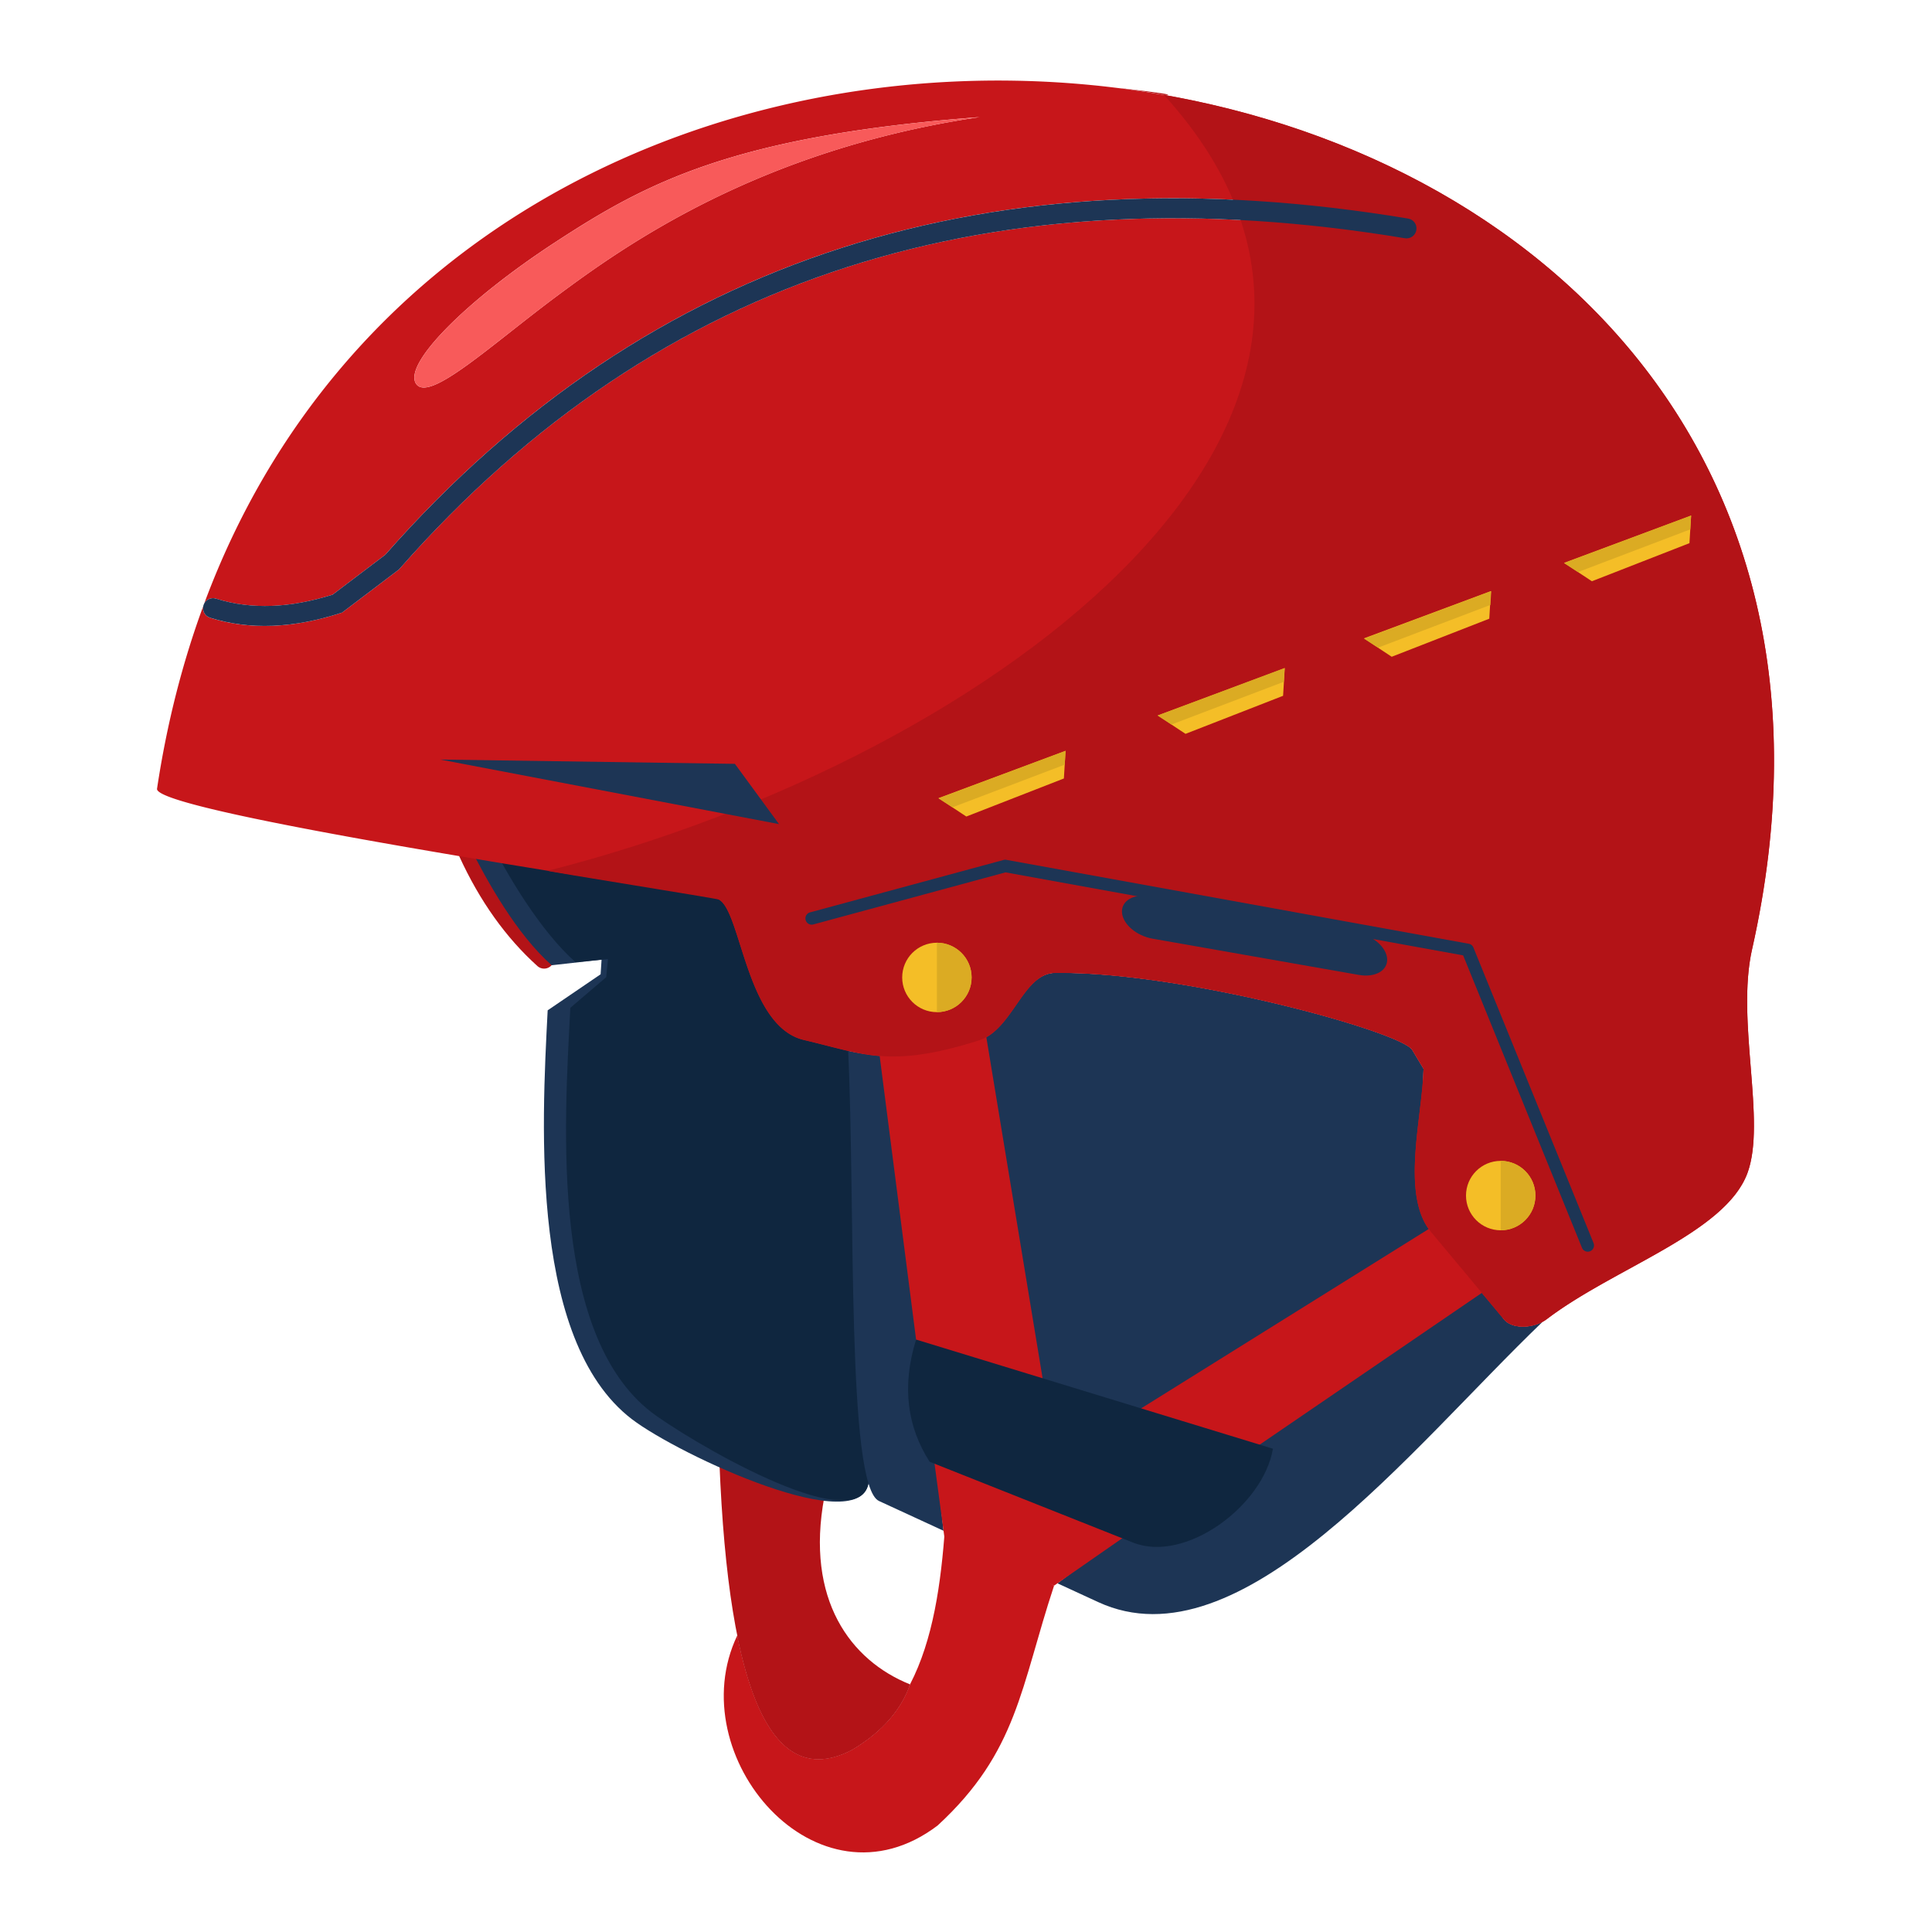
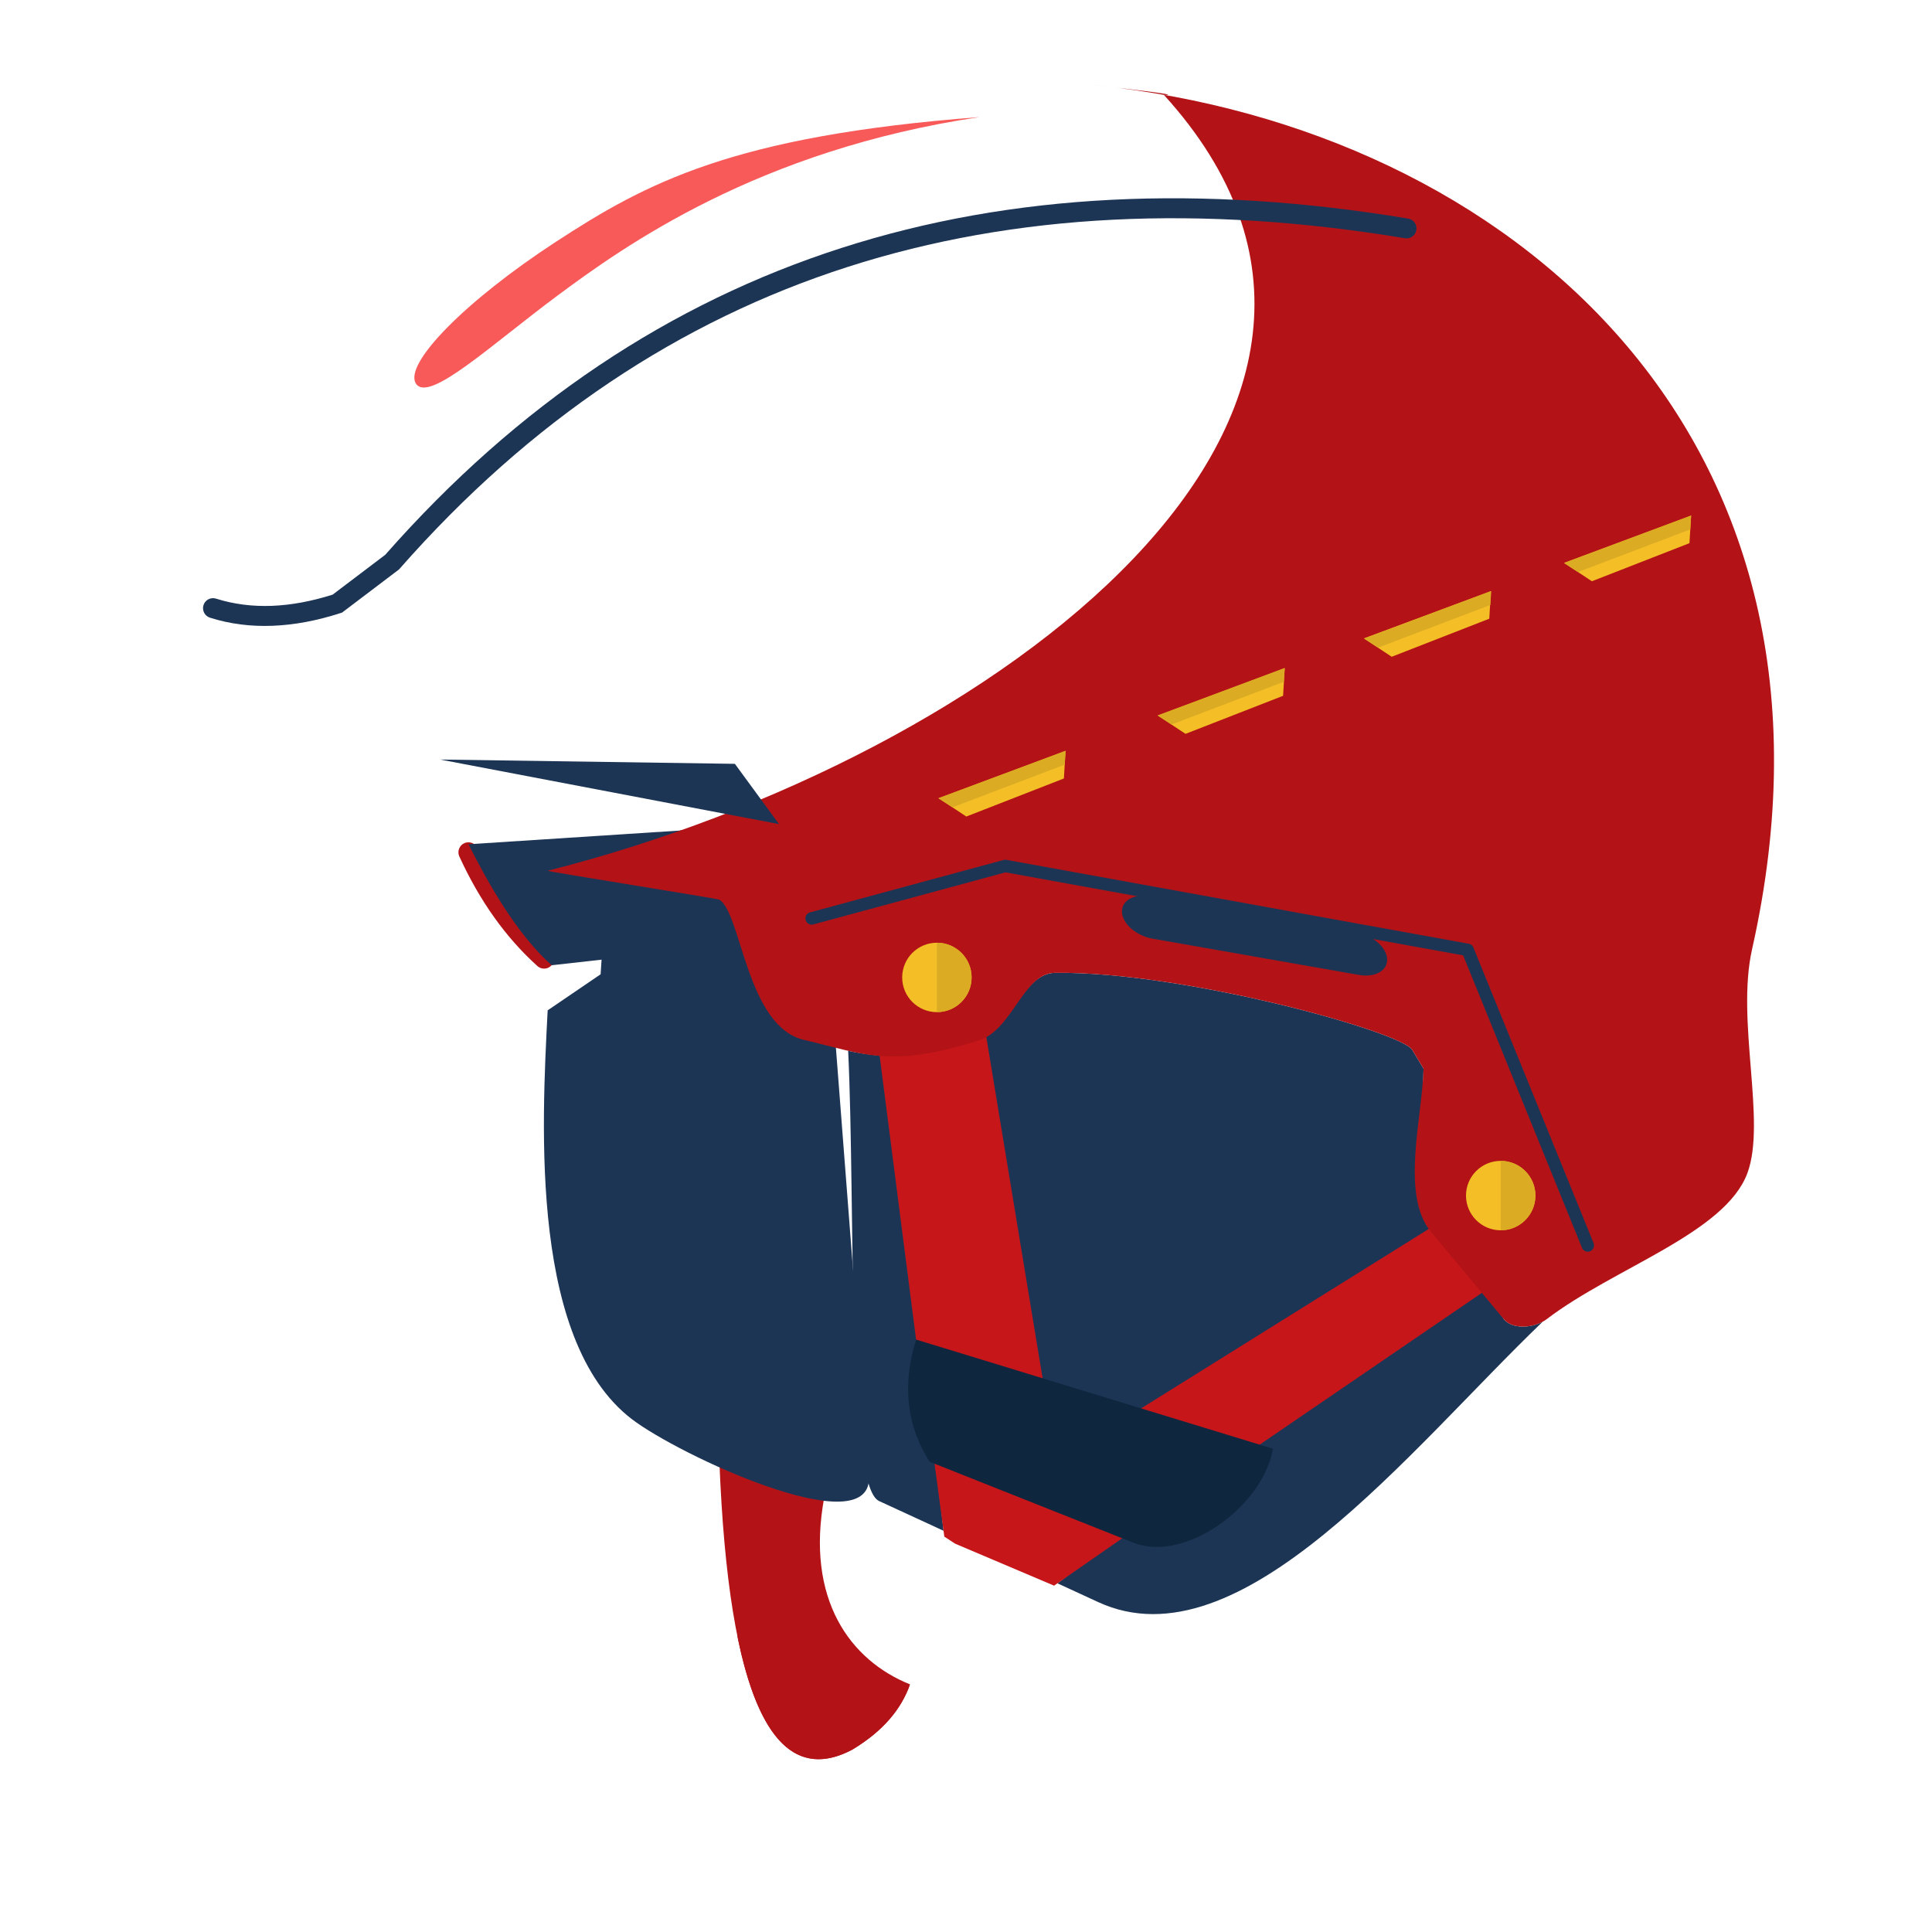
<svg xmlns="http://www.w3.org/2000/svg" xml:space="preserve" width="2413" height="2413" style="shape-rendering:geometricPrecision;text-rendering:geometricPrecision;image-rendering:optimizeQuality;fill-rule:evenodd;clip-rule:evenodd" viewBox="0 0 2413 2413">
  <defs>
    <style>.fil4{fill:#0f263f}.fil3{fill:#1d3555}.fil2{fill:#b31317}.fil1{fill:#c7161a}.fil7{fill:#dbab23}.fil6{fill:#f4be27}</style>
  </defs>
  <g id="Слой_x0020_1">
    <g id="_2692255135344">
      <path d="M585.07 1064.51c25.07 54.7 56.69 98.67 94.48 132.76" style="stroke:#b31317;stroke-width:25;stroke-linecap:round;stroke-miterlimit:22.926;fill:none" />
-       <path class="fil1" d="M1136.58 2103.72c28.88-55.66 38.82-125.79 43.91-198.79l136.01 75.5c-41.87 126.57-45.47 207.52-145.48 299.59-150.35 114.01-321.9-86.82-250.27-237.24l.13.09c26.41 131.05 74.1 178.93 143.39 142.49 39.16-23.51 61.47-51.07 72.31-81.64" />
      <path class="fil2" d="m898.53 1826.23 131.01 43.5c-23.87 128.08 32.69 204.15 107.04 233.99-10.84 30.57-33.15 58.13-72.31 81.63-99.26 52.23-154.27-68.6-165.74-359.12" />
      <path class="fil2" d="M1136.58 2103.72c-10.84 30.57-33.15 58.13-72.31 81.63-69.29 36.44-116.98-11.43-143.39-142.48l147.39 138.33c30.25-19.97 52.22-46.48 68.31-77.48" />
      <path class="fil3" d="m1085.24 1842.61-63.04-816.5-437.07 28.34c23.44 46.79 60.01 112.23 103.89 151.11l62.32-6.97-1.19 18.25-66.13 45.03c-7.5 145.64-22.85 421.35 111.26 515.08 69.85 48.81 296.52 151.04 289.96 65.66" />
      <path class="fil3" d="m1044.01 1308.72-21.81-282.61-172.54 11.18c-54.63 19.32-110.08 36.19-165.52 50.26-2.56.65 211.74 34.66 214.21 36.09 27.53 16.16 33.94 158.3 105.72 175.11 14.66 3.44 27.66 6.91 39.95 9.97z" />
-       <path class="fil4" d="m1085.24 1842.61-38.13-824.82-437.07 28.38c23.44 46.78 64.91 116.7 108.76 155.57l40.53-3.93-2.21 22.65-44.79 38.26c-7.5 145.63-26.28 416.19 107.85 509.94 69.82 48.82 268.99 159.49 265.05 73.95z" />
      <path class="fil3" d="M1926.83 1650.72c-165.54 158.79-377.37 432.31-555.29 350.21l-50.79-23.41 77.01-57.81 19.97 4.84c51.88 12.53 152.29-42.22 164.39-113.66l-24.75-8.32 292.21-198.33 28.66 43.41c10.22 12.26 33.69 11.22 48.59 3.07m-123.82-114.14-371.78 229.02-137.63-41-65.48-428.94c35.32-19.85 52.69-80.2 89.54-80.63 160.95-1.97 432.69 73.75 446.19 96.19l14.1 23.53c-1.35 58.57-9.13 154.27 25.06 201.83m-701.96-218.05 46.63 355.63-1.41 2.84c-18.44 59.54-4.59 106.51 22.88 149.51l9.28 85.35-80.57-37.16c-40.85-18.84-29.28-365.34-38.53-562.29 13.15 3 28.16 5.03 41.72 6.13z" />
      <path class="fil1" d="m1837.26 1501.99 65.67 77.13-333.19 227.61-149.7-44.47 417.23-260.27zm-740.77-200.02 132.95-21.47 73.72 446.94-157.67-44zm310.21 615.74-90.2 62.72-123.54-52.41-13.53-8.81-13-97.04z" />
      <path class="fil4" d="M1589.87 1809.39c-12.09 71.44-109.42 143.16-174.58 117.29l-254.24-101.01c-27.47-43-35.31-93.07-16.9-152.61z" />
-       <path class="fil1" d="M2182.45 1465.3c23.91-64.57-14.38-189.55 5.81-279.46 154.51-687.71-369.56-1075.53-920.79-1085.06-414.28-7.15-843.85 199.36-1012.33 652.74 2.81-5.09 8.91-7.65 14.69-5.84 22.15 7 45.47 9.94 69.88 9 24.06-.94 49.35-5.66 75.72-13.97l65.76-49.82c165.73-188.23 356.25-314.56 569.79-383.19 213.68-68.69 450.13-79.5 707.72-36.72 6.81 1.1 11.4 7.5 10.31 14.28-1.1 6.82-7.5 11.44-14.32 10.32-253.7-42.13-486.32-31.57-696.08 35.84-209.52 67.35-396.56 191.61-559.48 376.91l-.82.9a32300 32300 0 0 1-71.1 53.88l-2.09.66c-29.25 9.44-57.44 14.75-84.54 15.81-27.38 1.07-53.47-2.21-78.29-10.09-6.15-1.94-9.72-8.19-8.5-14.34-25.75 70.1-45.34 146.01-57.66 227.95-4.37 29.16 604.99 120.17 694.53 135.79 2.62.47 5.18 1.47 7.68 2.94 27.54 16.16 33.95 158.29 105.73 175.11 75.2 17.63 107.51 35.88 218.43.72 42.5-13.47 55.22-83.98 95.16-84.45 160.95-2 432.69 73.76 446.19 96.2l14.1 23.5c-1.38 60.16-29.13 157.8 9.4 203.99l90.89 108.94c11.4 13.66 39.22 10.79 53.38 0 84.41-64.38 223.01-107.38 250.83-182.54M696.64 368.93c82.73-61.41 250.52-181.67 526.79-222.68-308.96 23.41-417.31 82.82-529.54 156.02-112.26 73.22-190.29 152.41-174.32 176.92 16 24.47 94.38-48.88 177.07-110.26" />
      <path class="fil2" d="M1453.77 118.63c360.02 396.06-206.3 826.03-769.63 968.92-2.56.65 211.74 34.66 214.21 36.09 27.53 16.16 33.94 158.3 105.72 175.11 75.2 17.63 107.51 35.88 218.43.72 42.5-13.47 55.22-83.94 95.16-84.44 160.95-1.97 432.69 73.75 446.19 96.19l14.1 23.54c-1.38 60.13-29.13 157.76 9.41 203.98l90.88 108.92c11.4 13.65 39.22 10.81 53.38.03 84.41-64.42 223.02-107.39 250.83-182.55 23.91-64.6-14.38-189.58 5.81-279.49 144.73-644.15-305.9-1025.18-816.56-1078.71-34.5-3.63 116.98 12.31 82.07 11.69" />
      <path d="M262.3 771.49c-6.6-2.06-10.22-9.09-8.16-15.66 2.06-6.59 9.09-10.25 15.69-8.15 22.16 7 45.47 9.93 69.88 9 24.06-.94 49.35-5.66 75.72-13.97l65.76-49.82c165.73-188.23 356.25-314.56 569.79-383.19 213.68-68.69 450.13-79.5 707.72-36.72 6.81 1.09 11.4 7.5 10.31 14.28-1.09 6.82-7.5 11.44-14.31 10.32-253.71-42.13-486.32-31.57-696.09 35.84-209.52 67.35-396.56 191.61-559.48 376.91l-.82.9c-23.65 17.97-47.37 35.94-71.09 53.88l-2.1.66c-29.25 9.44-57.44 14.75-84.54 15.81-27.38 1.07-53.47-2.22-78.28-10.09" style="fill:#1d3555;fill-rule:nonzero" />
      <g id="_2993244314480">
        <circle class="fil6" cx="1170.15" cy="1220.78" r="43.35" />
        <path class="fil7" d="M1170.15 1220.78v-43.35c23.94 0 43.35 19.41 43.35 43.35 0 23.91-19.41 43.31-43.35 43.31z" />
      </g>
      <path class="fil6" d="m1172.15 996.85 158.7-59.1-2.09 34.54-121.86 47.53zm273.77-103.26 158.7-59.09-2.09 34.53-121.86 47.53zm257.52-96.28 158.7-59.1-2.09 34.53-121.86 47.54zm250.02-94.32 158.7-59.1-2.09 34.5-121.86 47.57z" />
      <path d="M696.64 368.93c82.73-61.41 250.52-181.67 526.79-222.68-308.96 23.41-417.31 82.82-529.54 156.02-112.26 73.22-190.29 152.41-174.32 176.92 16 24.47 94.38-48.88 177.07-110.26" style="fill:#f85a5a" />
      <path class="fil7" d="m1172.15 997.13 158.7-59.38-1.03 17.26-140.29 53.31zm273.68-103.44 158.67-59.41-1.04 17.25-140.29 53.35zm257.99-96.01 158.67-59.38-1.04 17.25-140.29 53.32zm249.64-94.38 158.7-59.38-1.06 17.25-140.26 53.32z" />
      <path class="fil3" d="m1436.55 1119.38 257.7 45.28c20.29 3.57 37.42 18.32 38.25 32.96.83 14.63-14.96 23.61-35.25 20.04l-257.7-45.28c-20.29-3.56-37.42-18.32-38.25-32.95v-.01c-.83-14.63 14.96-23.6 35.25-20.04" />
      <path class="fil3" d="M1015.76 1154.61c-4.16 1.1-8.44-1.37-9.53-5.53-1.13-4.15 1.34-8.44 5.5-9.56l241.74-65.47c1.34-.38 2.72-.35 3.97-.03l576.95 104.69c2.75.47 4.87 2.34 5.84 4.72l150.08 369.15c1.59 4.01-.32 8.54-4.31 10.16a7.796 7.796 0 0 1-10.16-4.28l-148.42-365.22-571.55-103.69z" />
      <g id="_2993244309776">
        <circle class="fil6" cx="1874.33" cy="1493.24" r="43.35" />
        <path class="fil7" d="M1874.33 1493.24v-43.35c23.94 0 43.35 19.41 43.35 43.35s-19.41 43.34-43.35 43.34z" />
      </g>
      <path class="fil3" d="m549.63 948.63 368.22 5.38 55.13 75.28z" />
    </g>
  </g>
</svg>